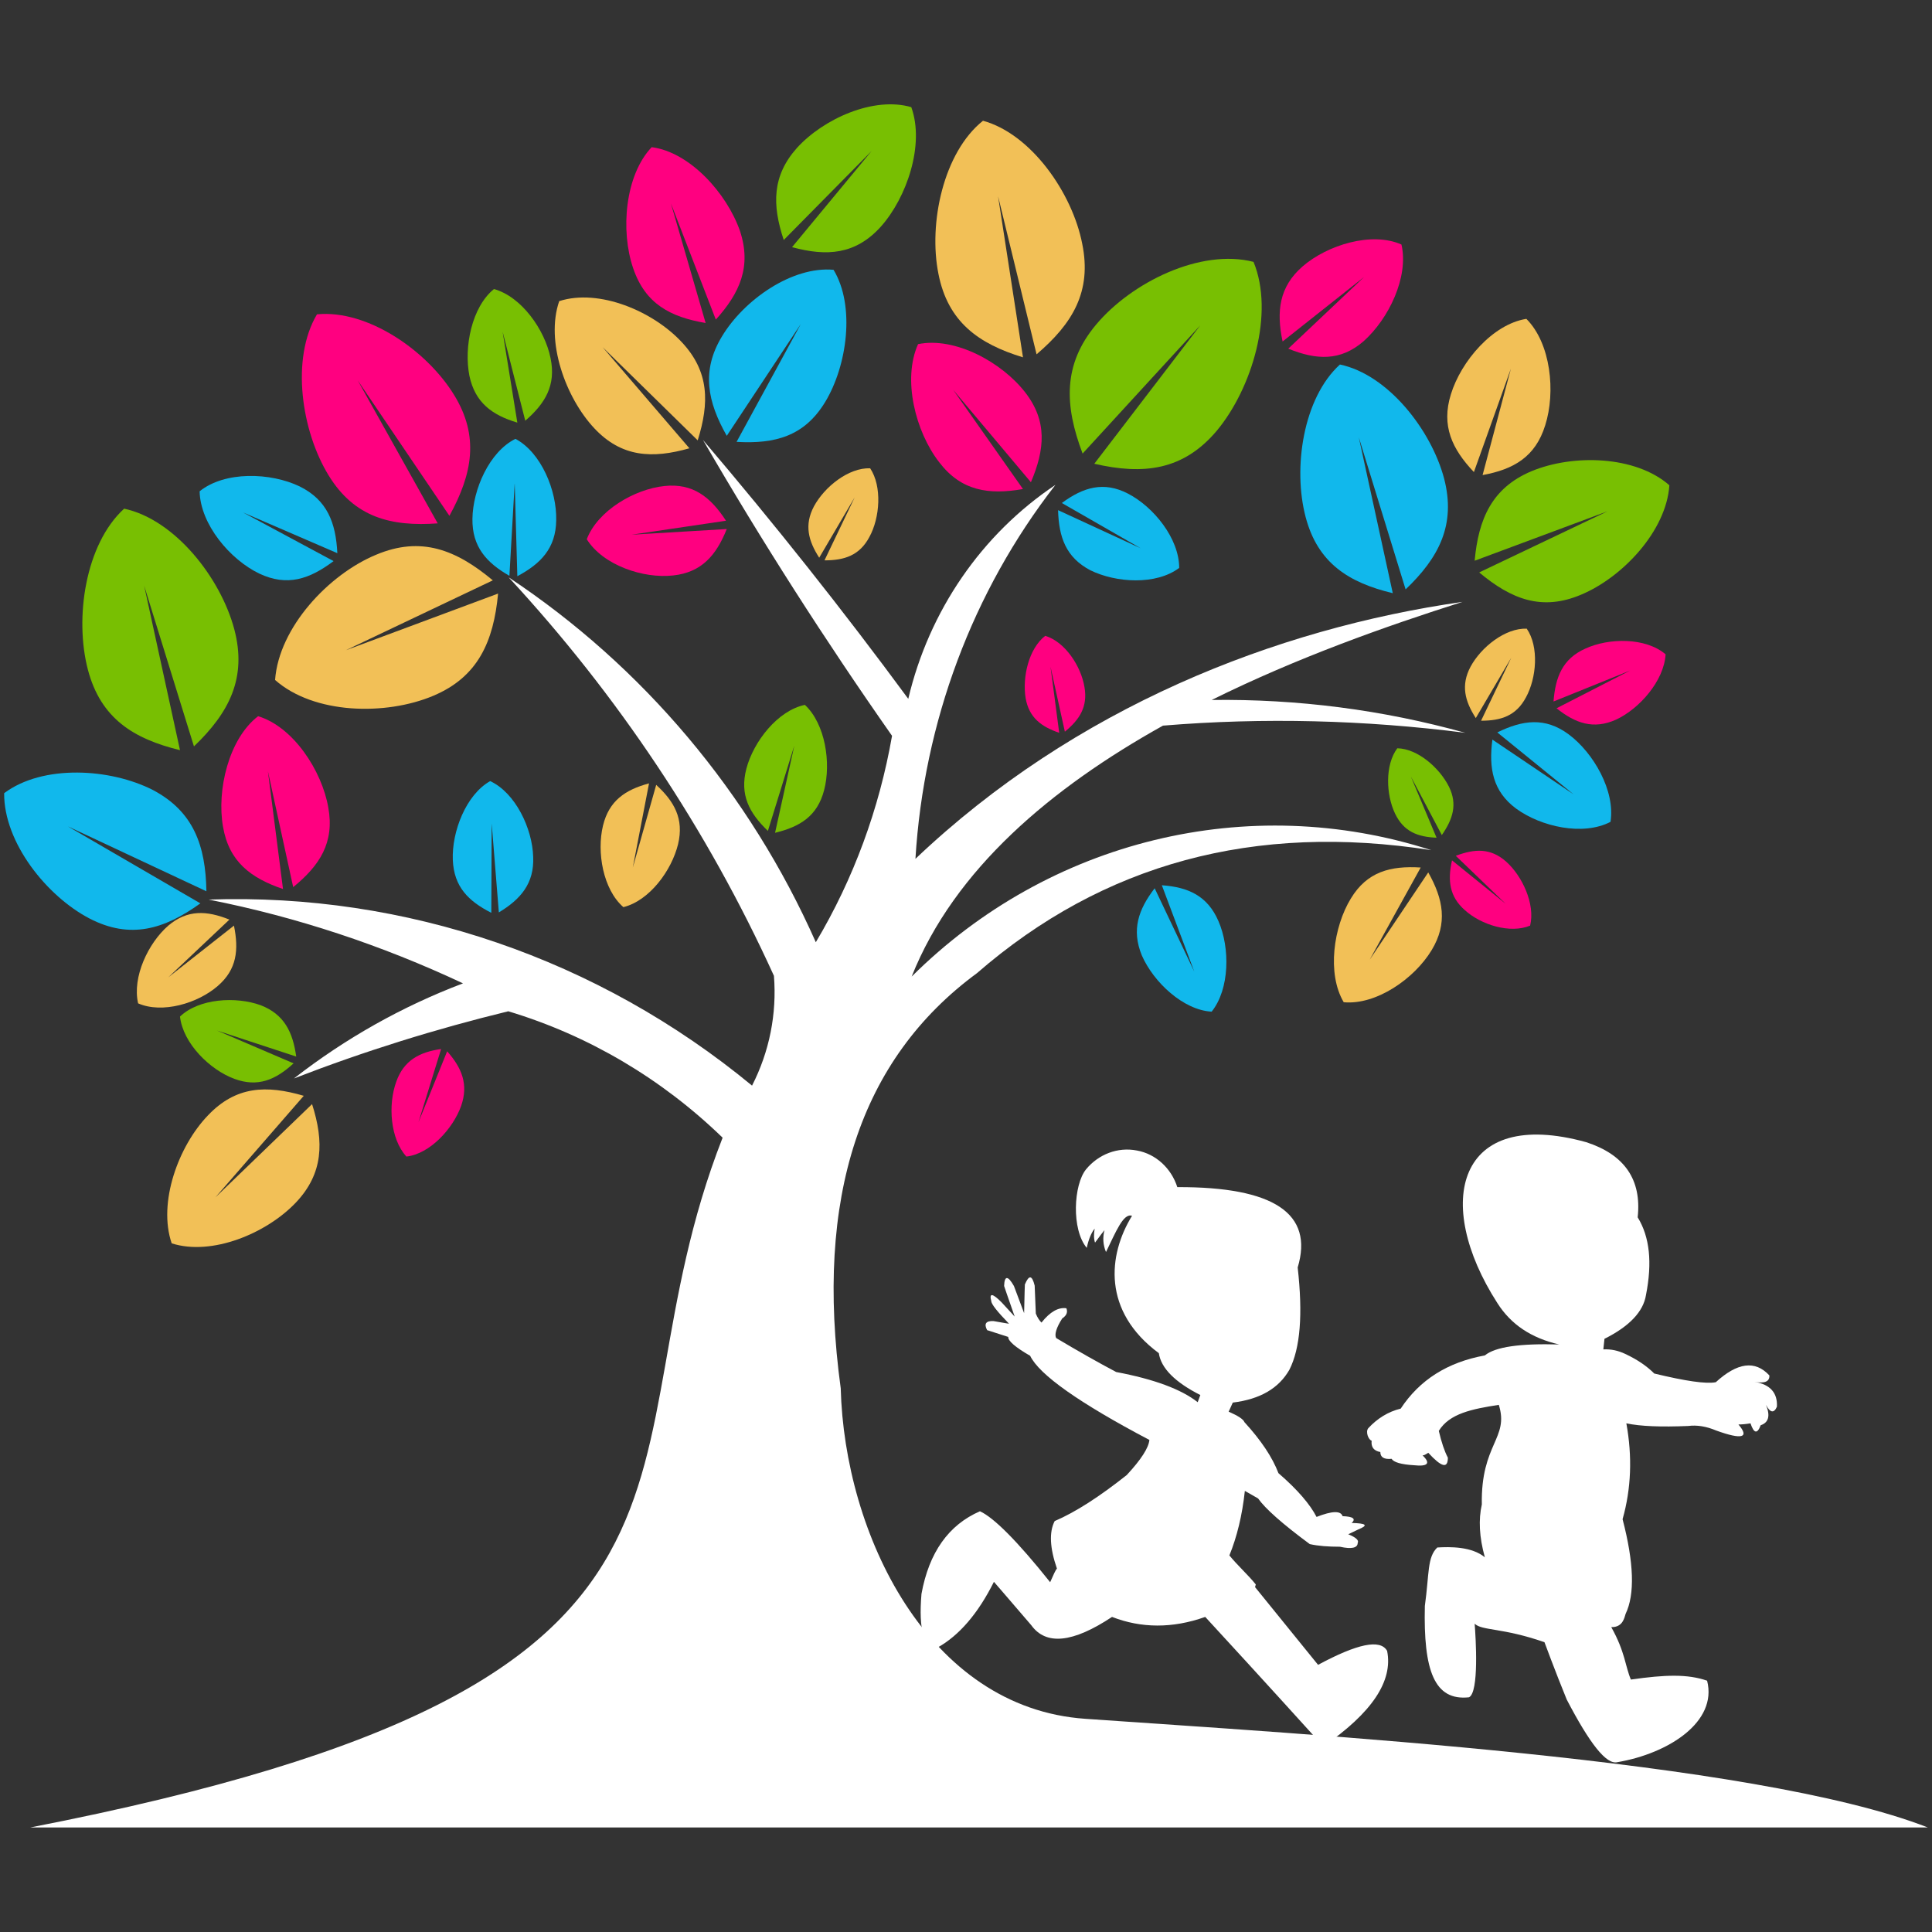
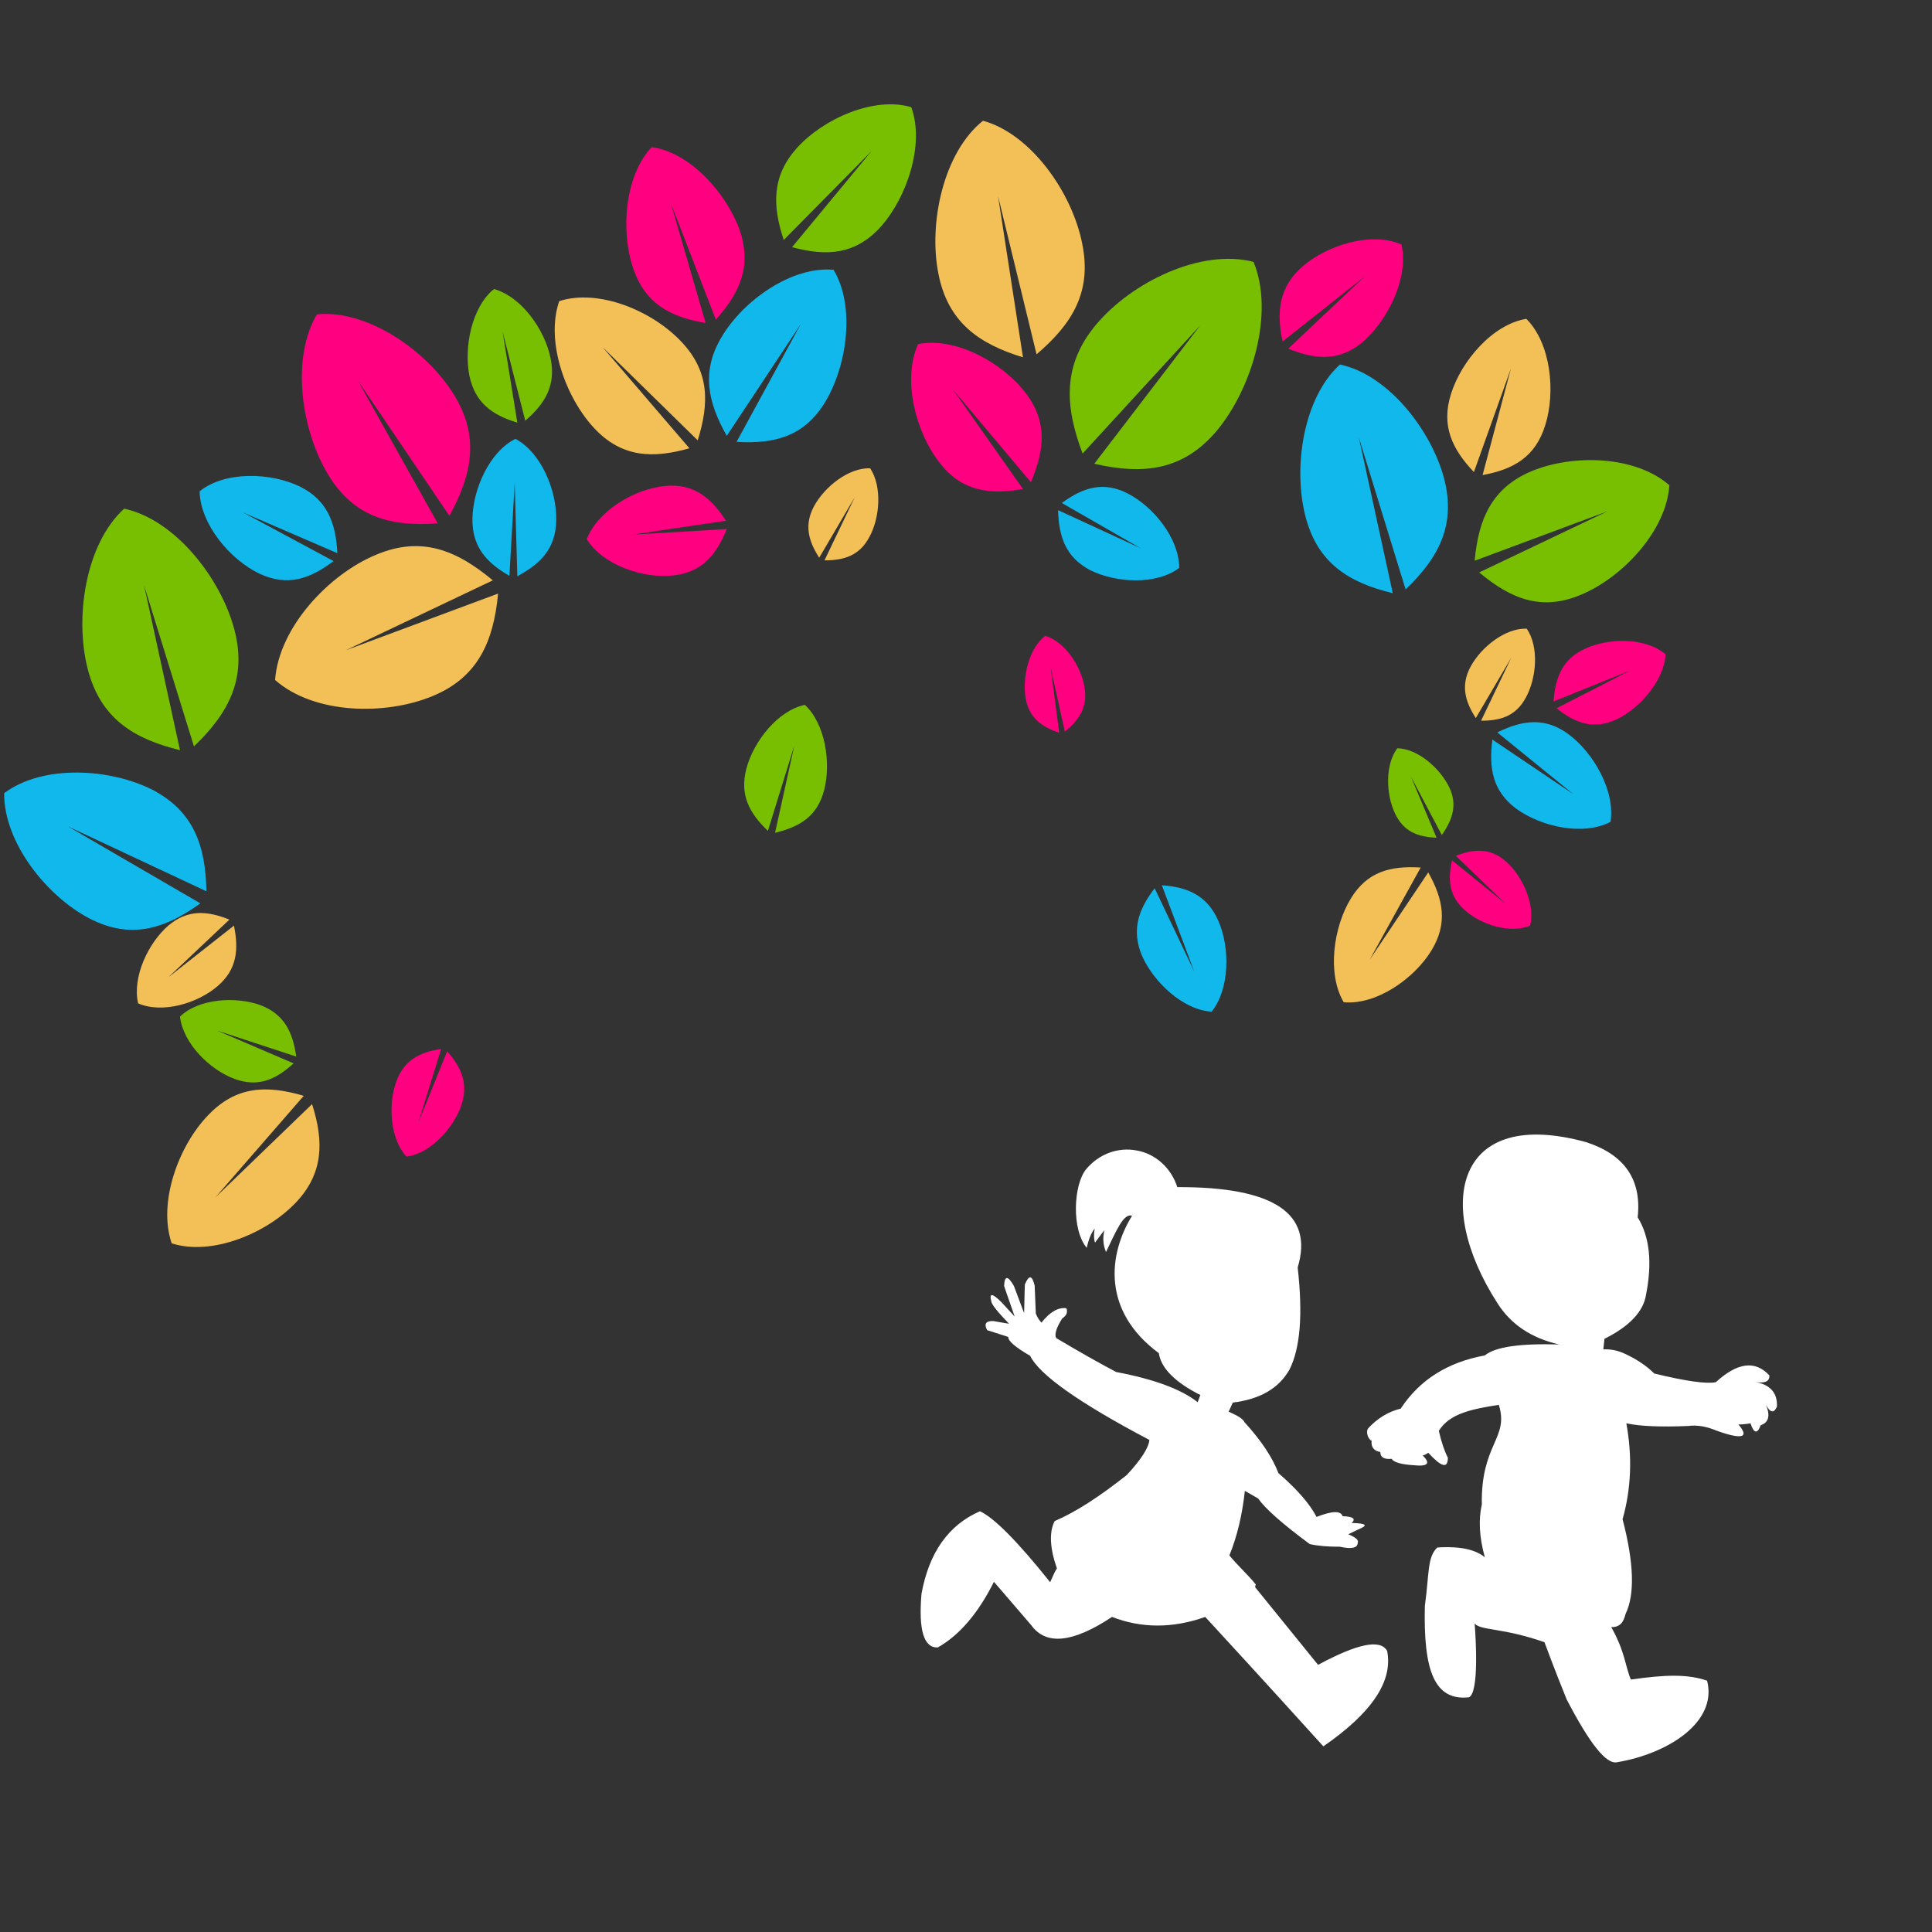
<svg xmlns="http://www.w3.org/2000/svg" version="1.1" id="Livello_1" x="0px" y="0px" viewBox="0 0 512 512" style="enable-background:new 0 0 512 512;" xml:space="preserve">
  <rect x="0" y="0" width="512" height="512" fill="#333333" stroke="none" />
  <style type="text/css">
	.st0{fill-rule:evenodd;clip-rule:evenodd;fill:#FFFFFF;}
	.st1{fill-rule:evenodd;clip-rule:evenodd;fill:#78BF02;}
	.st2{fill-rule:evenodd;clip-rule:evenodd;fill:#11B8EC;}
	.st3{fill-rule:evenodd;clip-rule:evenodd;fill:#FF0080;}
	.st4{fill-rule:evenodd;clip-rule:evenodd;fill:#F2C057;}
</style>
  <g>
    <g>
      <g>
        <path class="st0" d="M396.8,345.3c3.6,5.7,9,9.3,16.4,11c-10.3-0.3-16.9,0.6-19.7,2.9c-9.9,1.8-17.3,6.5-22.3,14.1     c-3.3,0.8-6.2,2.6-8.6,5.2c-0.8,1,0.1,3.1,0.9,3.3c-0.2,1.7,0.6,2.7,2.3,3c0,1.4,1,2,3,1.8c0.5,0.9,2.5,1.5,5.9,1.7     c3.7,0.4,4.5-0.5,2.3-2.6c0.4,0,0.9-0.3,1.5-0.7c3.5,3.8,5.2,4.3,5.2,1.3c-0.9-1.7-1.7-4.1-2.4-7.1c2.8-4.6,8.8-5.8,15.9-6.9     c2.8,8.9-4.8,10.3-4.5,26.4c-0.9,4-0.7,8.6,0.8,14c-3.5-2.9-9.3-2.8-12.6-2.6c-2.7,2.6-2.1,6.8-3.3,15.5     c-0.4,17.1,2.5,25.2,11.7,24.2c2.7-1.3,1.8-15.7,1.5-19.5c2,1.9,7.3,1,18.5,4.9c0,0,2.8,7.6,5.9,15.2     c6.1,11.7,10.5,17.3,13.4,16.6c13.6-2.3,26.6-10.7,23.8-21.6c-5.2-1.8-11.1-1.6-20.2-0.3c-1.5-3.5-1.5-7.3-5.2-13.9     c3.1,0.1,3.5-2.6,3.8-3.5c2.5-5.2,2.2-13.6-0.8-25.1c2.3-8.1,2.6-16.6,1-25.4c3.8,0.8,9.2,1,16.4,0.7c2.3-0.3,4.8,0.1,7.4,1.2     c6.9,2.5,8.9,1.9,5.9-1.6c0.9,0,2-0.1,3.2-0.3c0.9,2.7,1.8,2.9,2.7,0.5c2.1-0.7,2.6-2.5,1.4-5.4c1.1,2.1,2.1,2.3,2.9,0.5     c0.2-3.7-1.8-5.9-5.9-6.6c2.7,0.5,4-0.1,3.9-1.7c-3.8-4.1-8.5-3.4-14.2,1.8c-2.6,0.5-8-0.3-16.3-2.3c-2-2-4.5-3.7-7.7-5.2     c-1.9-0.9-3.8-1.3-5.8-1.2c0,0,0.1-0.9,0.3-2.8c6.6-3.3,10.3-7.2,11-11.6c1.7-8.6,1-15.4-2.2-20.6c1.1-10-3.5-16.6-13.6-19.9     C386.1,293.2,379.7,318.7,396.8,345.3z" />
        <path class="st0" d="M300,322.2c-6.4,10.4-7.9,25.3,7.1,36.4c0.6,4,4.3,7.7,11,11.1c0,0-0.2,0.6-0.7,1.9     c-4.3-3.4-11.5-6.1-21.6-8c-4.9-2.6-10.2-5.6-15.9-9c-0.5-0.9,0-2.7,1.6-5.2c1.2-0.8,1.5-1.7,1.1-2.7c-2.1-0.3-4.3,0.9-6.6,3.8     c-0.6-0.6-1.1-1.4-1.5-2.4c0,0-0.1-2.5-0.3-7.4c-0.7-2.8-1.5-2.9-2.6-0.3c0,0-0.1,2.5-0.2,7.6c0,0-0.9-2.4-2.7-7.2     c-1.6-2.8-2.5-2.8-2.6,0c0,0,0.9,2.7,2.8,8.1c0,0-1.2-1.3-3.5-3.8c-2.4-2.4-3.3-2.5-2.7-0.3c0,0.8,1.6,2.8,4.7,6     c0,0-1.4-0.2-4.1-0.7c-2-0.1-2.6,0.7-1.7,2.4c0,0,1.9,0.6,5.6,1.8c-0.1,1,1.8,2.7,5.8,5c2.4,5,13,12.5,31.6,22.3     c-0.2,2.1-2.2,5.2-6,9.3c-7.2,5.7-13.5,9.8-19.1,12.2c-1.5,2.9-1.3,7.1,0.6,12.6c-0.4,0.4-0.9,1.6-1.8,3.6     c-8.7-10.9-14.9-17.1-18.6-18.8c-8.3,3.6-13.5,10.9-15.5,21.9c-0.8,9.6,0.6,14.3,4.3,14.2c5.7-3.2,10.7-9,14.9-17.4     c0,0,3.3,3.8,9.9,11.5c3.9,5.4,11,4.7,21.4-2.2c7.7,3,16,3.1,24.7,0c4.6,5,15.1,16.4,31.3,34.3c12.9-8.9,18.5-17.3,16.9-25.3     c-1.8-3.2-7.9-1.9-18.3,3.7c-4.8-5.9-10.4-12.8-16.7-20.6l0.2-0.7c-1.9-2.4-4.9-5.1-7-7.7c2-4.9,3.4-10.6,4.1-17.1     c0,0,1.2,0.7,3.5,2c1.9,2.7,6.4,6.7,13.7,12.1c2.2,0.5,4.9,0.7,8,0.7c3.1,0.7,4.7,0.3,4.7-1c0.4-0.7-0.5-1.5-2.5-2.3     c0.6-0.3,1.5-0.7,2.7-1.3c2.7-1.1,2.1-1.6-1.8-1.7c1.2-1.1,0.4-1.7-2.4-1.8c-0.5-1.5-2.8-1.4-6.9,0.2c-1.7-3.3-5-7.2-10.1-11.6     c-1.6-4.2-4.6-8.7-9-13.5c-0.3-0.8-1.7-1.7-4.2-2.8c0,0,0.4-0.8,1.1-2.4c7.3-0.9,12.2-3.8,15-8.7c2.9-5.7,3.6-14.7,2.2-27.1     c4.3-14.3-6.3-21.4-31.9-21.3c-1.6-5-5.7-8.8-10.7-9.7c-5.1-1-10.2,1-13.5,5c-3.3,4.1-3.9,15.9,0.2,20.8c0.5-2.3,1.2-4,2.1-5.1     c-0.3,1.7-0.2,2.9,0.1,3.7c1.3-1.8,2.1-2.8,2.5-3.3c-0.5,1.9-0.4,3.9,0.4,5.8C295.7,326.5,297.7,321.4,300,322.2z" />
-         <path class="st0" d="M8,484.3c416.1,0,502.9,0,502.9,0c-46.4-18.1-165.3-24.7-223.3-28.8c-41.8-2.9-63.8-49.1-64.8-87.6     c-6.9-50.5,5.1-87.2,36.1-110c33.5-29.1,73.6-39.9,120.4-32.6c-48.4-15.6-101.3-2.7-137.7,33.5c11.4-28.6,37.2-50.1,66.6-66.5     c26.7-2.2,53.5-1.5,80.1,1.9c-21.9-6.1-44.5-9-67.2-8.7c22.6-11.2,46.3-19.6,66.5-26c-49.6,7.1-102.8,28-145,68.1     c2.2-36.2,15.1-70.8,37.1-99.1c-19.6,13.1-33.5,33.4-39,56.7c-17.3-23.5-35.5-46.4-54.4-68.6c15.6,26.9,32.3,53,50.1,78.4     c-3.4,19.4-10.2,37.9-20.2,54.7c-17.5-39.5-45.8-73.1-81.4-96.7c28.8,31.1,52.6,66.7,70.3,105.6c0.8,10.1-1.2,20.1-5.8,29.1     c-40.7-33.6-91.8-51.1-144-49.3c23.3,4.6,45.9,12.1,67.4,22.2c-16.1,6.1-31.2,14.6-44.8,25.2c18.6-7.2,37.5-13.1,56.8-17.8     c21.3,6.4,40.7,17.9,56.8,33.5C156.9,389.8,207.5,445.5,8,484.3z" />
        <path class="st1" d="M332.2,69.4c-14-3.6-32.3,5.4-41.7,16.6c-8.9,10.6-8.4,21.5-3.6,34.2l31.2-34L290,122.9     c13,3,23.6,1.8,32.5-8.8C331.8,102.9,337.8,83,332.2,69.4z" />
        <path class="st1" d="M442.4,128.6c-9-7.9-25.6-8.3-36.6-3.7c-10.4,4.4-14,12.6-15,23.7l35.2-13.1l-34,16.2     c8.5,7.1,16.6,10.3,27,5.9C430,153,441.6,140.7,442.4,128.6z" />
        <path class="st2" d="M426.8,217.8c1.3-8.2-4.5-18.3-11.1-23.2c-6.2-4.6-12.2-3.8-18.9-0.5l20.2,16.4l-21.5-14.5     c-1,7.6,0.1,13.7,6.3,18.3C408.4,219.1,419.5,221.6,426.8,217.8z" />
        <path class="st3" d="M405.5,245.3c1.4-5.7-2.1-13.2-6.4-17c-4.1-3.6-8.3-3.4-13.3-1.5l13.2,12.7L384.8,228     c-1.2,5.3-0.7,9.6,3.4,13.2C392.5,245.1,400.2,247.5,405.5,245.3z" />
        <path class="st4" d="M356.1,265.6c8.6,0.8,18.7-6.2,23.3-13.8c4.3-7.1,3.1-13.5-0.9-20.6L363,254.3l13.5-24.4     c-8-0.5-14.2,1.1-18.5,8.2C353.4,245.6,351.6,258,356.1,265.6z" />
        <path class="st4" d="M404.6,166.6c-5.7-0.2-12.1,4.9-14.9,10.1c-2.6,4.9-1.5,9.1,1.4,13.6l9.4-16l-8,16.7c5.3,0,9.3-1.3,11.9-6.2     C407.2,179.7,407.9,171.4,404.6,166.6z" />
        <path class="st4" d="M148.2,79.8c-3.7,10.7,1.7,25.6,9.3,33.7c7.2,7.7,15.4,8.1,25.2,5.3L159.7,92l25.2,24.7     c3.1-9.9,3.1-18.2-4.2-26C173.1,82.5,158.8,76.4,148.2,79.8z" />
        <path class="st2" d="M220.9,71.5c-11-1-23.8,8-29.6,17.7c-5.5,9.1-3.8,17.3,1.3,26.3l19.6-29.6l-17,31.2     c10.2,0.6,18-1.5,23.5-10.6C224.5,96.9,226.7,81.1,220.9,71.5z" />
        <path class="st4" d="M72.9,180.2c10.3,9.1,29.3,9.5,41.9,4.2c11.9-5,16-14.4,17.2-27.1l-40.3,15l38.9-18.5     c-9.7-8.1-19-11.8-30.9-6.8C87.1,152.2,73.9,166.3,72.9,180.2z" />
        <path class="st4" d="M45.5,329.5c10.6,3.4,25.1-2.6,32.9-10.8c7.3-7.7,7.5-16.1,4.3-26.1l-25.6,24.7l23.4-26.9     c-9.9-2.9-18-2.6-25.4,5.2C47.3,303.7,41.8,318.7,45.5,329.5z" />
        <path class="st1" d="M47.7,269.4c0.8,7.1,7.9,14.1,14.4,16.5c6.2,2.3,10.9,0.3,15.7-4.1l-20.3-8.7l21,6.9     c-0.9-6.5-3.2-11.2-9.4-13.6C62.5,264,52.7,264.6,47.7,269.4z" />
        <path class="st2" d="M1.1,210.2c-0.1,13.1,11.3,27.3,22.6,33.2c10.8,5.6,19.8,2.9,29.4-4l-35.1-20.4l36.7,17.2     c-0.2-12.1-3.4-21.1-14.1-26.8C29.3,203.6,11.4,202.5,1.1,210.2z" />
-         <path class="st3" d="M68.4,189.8c-7.8,6-11,19.6-9.3,29.3c1.6,9.3,7.4,13.6,15.9,16.5L71,204.4l6.7,30.7c7-5.7,11-11.8,9.3-21.1     C85.3,204.2,77.7,192.6,68.4,189.8z" />
        <path class="st4" d="M36.6,265.9c6.4,2.8,15.8,0,21.1-4.6c5.1-4.4,5.6-9.6,4.3-16L44.6,259l16.2-15.3c-6-2.4-11.1-2.7-16.2,1.6     C39.3,249.9,35,258.9,36.6,265.9z" />
        <path class="st2" d="M321.1,268.1c4.8-6,4.9-16.9,1.8-24c-2.9-6.7-8-9-15-9.5l8.6,22.9l-10.5-22.1c-4.3,5.6-6.2,11-3.4,17.8     C305.7,260.3,313.6,267.7,321.1,268.1z" />
        <path class="st2" d="M312.5,150.5c0-7.8-6.8-16.2-13.6-19.7c-6.4-3.3-11.8-1.7-17.5,2.5l20.9,12l-21.9-10.1     c0.2,7.2,2.1,12.5,8.5,15.9C295.8,154.5,306.4,155.1,312.5,150.5z" />
        <path class="st3" d="M243.3,91.2c9.8-2,22.2,4.8,28.4,12.8c5.9,7.6,5.2,15.1,1.5,23.8l-20.6-24.5l18.5,26.3     c-9.1,1.6-16.4,0.5-22.2-7.1C242.6,114.4,239.1,100.5,243.3,91.2z" />
        <path class="st4" d="M230.6,124.1c-5.7-0.2-12.1,4.9-14.9,10.1c-2.6,4.9-1.5,9.1,1.4,13.6l9.4-16l-8,16.7c5.3,0,9.3-1.3,11.9-6.2     C233.2,137.2,233.8,128.9,230.6,124.1z" />
        <path class="st2" d="M136.6,116.3c-6.9,3.4-11.3,13.4-11.4,21.2c-0.1,7.4,3.7,11.6,9.8,15.1l1.4-24.6l0.7,24.7     c6.2-3.3,10.2-7.4,10.3-14.8C147.6,130,143.4,119.9,136.6,116.3z" />
        <path class="st1" d="M370.3,198.3c-3.3,4.4-3,12.3-0.6,17.3c2.3,4.8,6,6.2,11,6.4l-6.8-16.2l8.2,15.5c2.9-4.2,4.2-8.1,1.9-12.8     C381.5,203.5,375.7,198.4,370.3,198.3z" />
        <path class="st2" d="M355.1,96.6c-9.8,8.9-12.5,27.5-9.1,40.4c3.2,12.2,11.4,17.4,23.1,20.2l-9-41.3l12.4,40.3     c8.8-8.4,13.4-17.1,10.2-29.4C379.3,114,367.9,99.3,355.1,96.6z" />
        <path class="st3" d="M107.7,306.5c-4.3-4.7-4.9-13.7-2.7-19.8c2-5.7,6.2-7.9,11.9-8.7l-6,19.4l7.6-18.8c3.9,4.4,5.7,8.8,3.7,14.5     C120,299.2,113.9,305.8,107.7,306.5z" />
-         <path class="st2" d="M129.9,207c-6.4,3.6-10.2,13.4-9.9,20.9c0.3,7.1,4.1,10.9,10.2,14l0.1-23.7l1.9,23.6     c5.8-3.5,9.4-7.7,9.1-14.7C141.1,219.6,136.6,210.1,129.9,207z" />
        <path class="st4" d="M404.5,84.5c-8.9,1.4-17.3,11.2-20,20c-2.6,8.3,0.3,14.5,6.1,20.6l9.8-27.4l-7.5,28.2     c8.2-1.5,14-4.8,16.6-13.2C412.3,103.9,411,91,404.5,84.5z" />
        <path class="st3" d="M441.4,173.4c-5.3-4.5-15-4.4-21.3-1.5c-6,2.7-7.9,7.5-8.4,14l20.3-8.2l-19.5,10c5,4,9.8,5.7,15.8,3     C434.5,187.8,441,180.4,441.4,173.4z" />
        <path class="st4" d="M260.5,32C250,40.4,246,59.2,248.7,72.6c2.5,12.7,10.6,18.5,22.4,22.1L264.5,52l10.2,41.9     c9.5-8.1,14.7-16.6,12.1-29.3C284.2,51.2,273.3,35.5,260.5,32z" />
        <path class="st3" d="M155.5,142.9c2.9-7.6,12.7-13.3,20.6-14.1c7.5-0.8,12.2,2.9,16.3,9.2l-25,3.7l25.2-1.5     c-2.8,7-6.7,11.5-14.2,12.3C170.5,153.4,159.8,149.8,155.5,142.9z" />
        <path class="st1" d="M213.3,186.8c-7.2,1.5-13.6,9.7-15.5,16.9c-1.8,6.9,0.7,11.7,5.7,16.5l7-22.6l-5.1,23.1     c6.6-1.6,11.2-4.4,13-11.3C220.3,202.2,218.7,191.8,213.3,186.8z" />
-         <path class="st4" d="M165.2,240.4c-5.4-4.7-7.1-14.6-5.4-21.6c1.6-6.6,5.9-9.5,12.2-11.2l-4.3,22.3l6.2-21.9     c4.8,4.4,7.4,9,5.8,15.7C178,230.7,172.1,238.7,165.2,240.4z" />
        <path class="st3" d="M84,83.3c-7,11.8-4.1,31,3.1,42.7c6.8,11.1,16.5,13.6,28.9,12.7l-21.2-37.9l24.3,35.9     c6.1-11.1,8-21.1,1.2-32.1C113.1,92.9,97.4,82,84,83.3z" />
        <path class="st3" d="M172.7,39c-7.1,7.5-8.3,22.2-4.9,32.1c3.2,9.4,9.8,12.9,19.2,14.5l-9.2-31.7l11.9,30.8     c6.4-7.1,9.5-14.1,6.4-23.5C192.6,51.2,182.8,40.3,172.7,39z" />
        <path class="st1" d="M32.9,134.8c-10.3,9.4-13.2,29-9.6,42.7c3.4,12.9,12.1,18.3,24.4,21.3l-9.5-43.6l13.2,42.6     c9.3-8.9,14.1-18.1,10.7-31C58.5,153.2,46.4,137.7,32.9,134.8z" />
        <path class="st1" d="M130.9,76.6c-5.9,4.8-8,15.4-6.5,23c1.5,7.1,6,10.4,12.7,12.4l-3.9-24.1l6,23.6c5.3-4.6,8.2-9.4,6.7-16.6     C144.4,87.4,138.2,78.6,130.9,76.6z" />
        <path class="st2" d="M52.9,130.2c6.7-5.4,18.8-5,26.5-1.3c7.3,3.6,9.6,9.6,10,17.7l-25-10.8l24,12.9c-6.4,4.8-12.3,6.8-19.7,3.3     C61,148.3,53.1,139,52.9,130.2z" />
        <path class="st1" d="M241.5,28.4c-9.9-2.9-23.2,3-30.3,10.8c-6.6,7.4-6.6,15.1-3.5,24.4L231,40l-21.1,25.5     c9.2,2.5,16.8,2,23.5-5.4C240.3,52.4,245.1,38.3,241.5,28.4z" />
        <path class="st3" d="M371.4,64.8c-7.9-3.5-19.6,0.1-26.2,5.8c-6.2,5.4-7,11.9-5.3,19.9l21.6-17.1l-20.1,19c7.4,3,13.8,3.4,20-2     C368,84.5,373.4,73.4,371.4,64.8z" />
        <path class="st3" d="M277,168.5c-4.4,3.4-6.1,11-5.2,16.5c0.9,5.2,4.2,7.6,8.9,9.2l-2.3-17.5l3.8,17.2c3.9-3.2,6.1-6.6,5.2-11.8     C286.5,176.6,282.3,170.1,277,168.5z" />
      </g>
    </g>
  </g>
</svg>